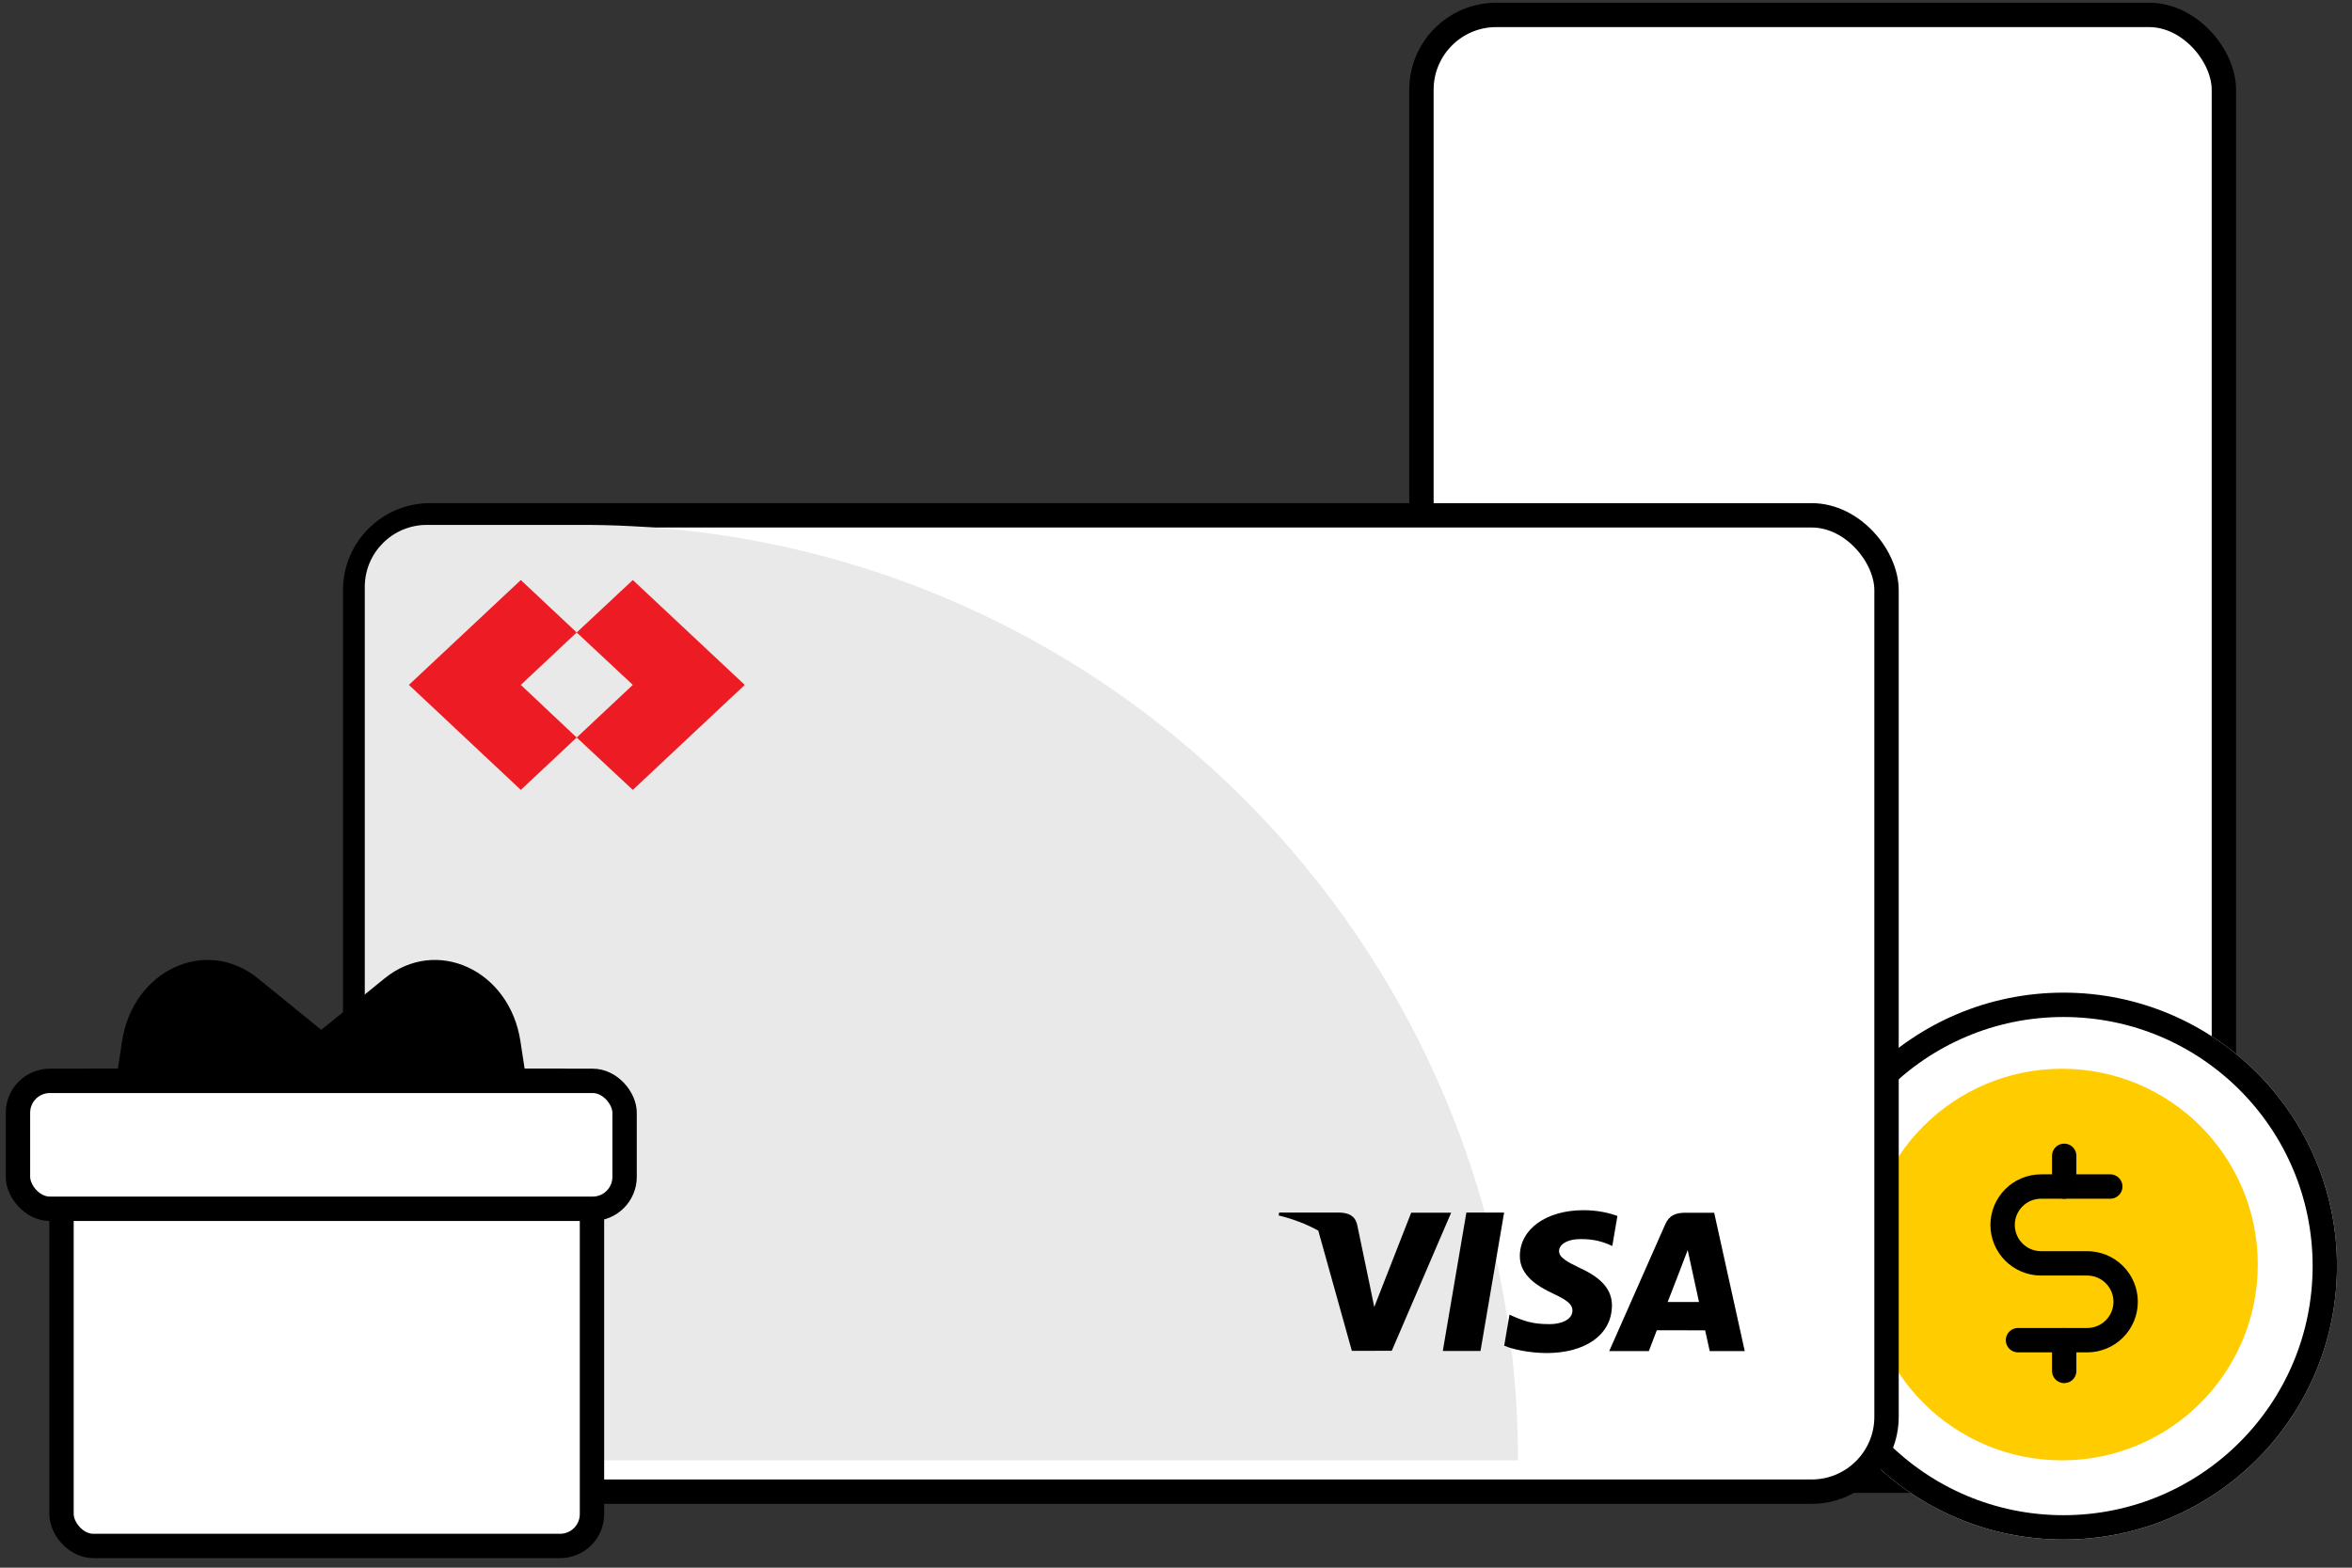
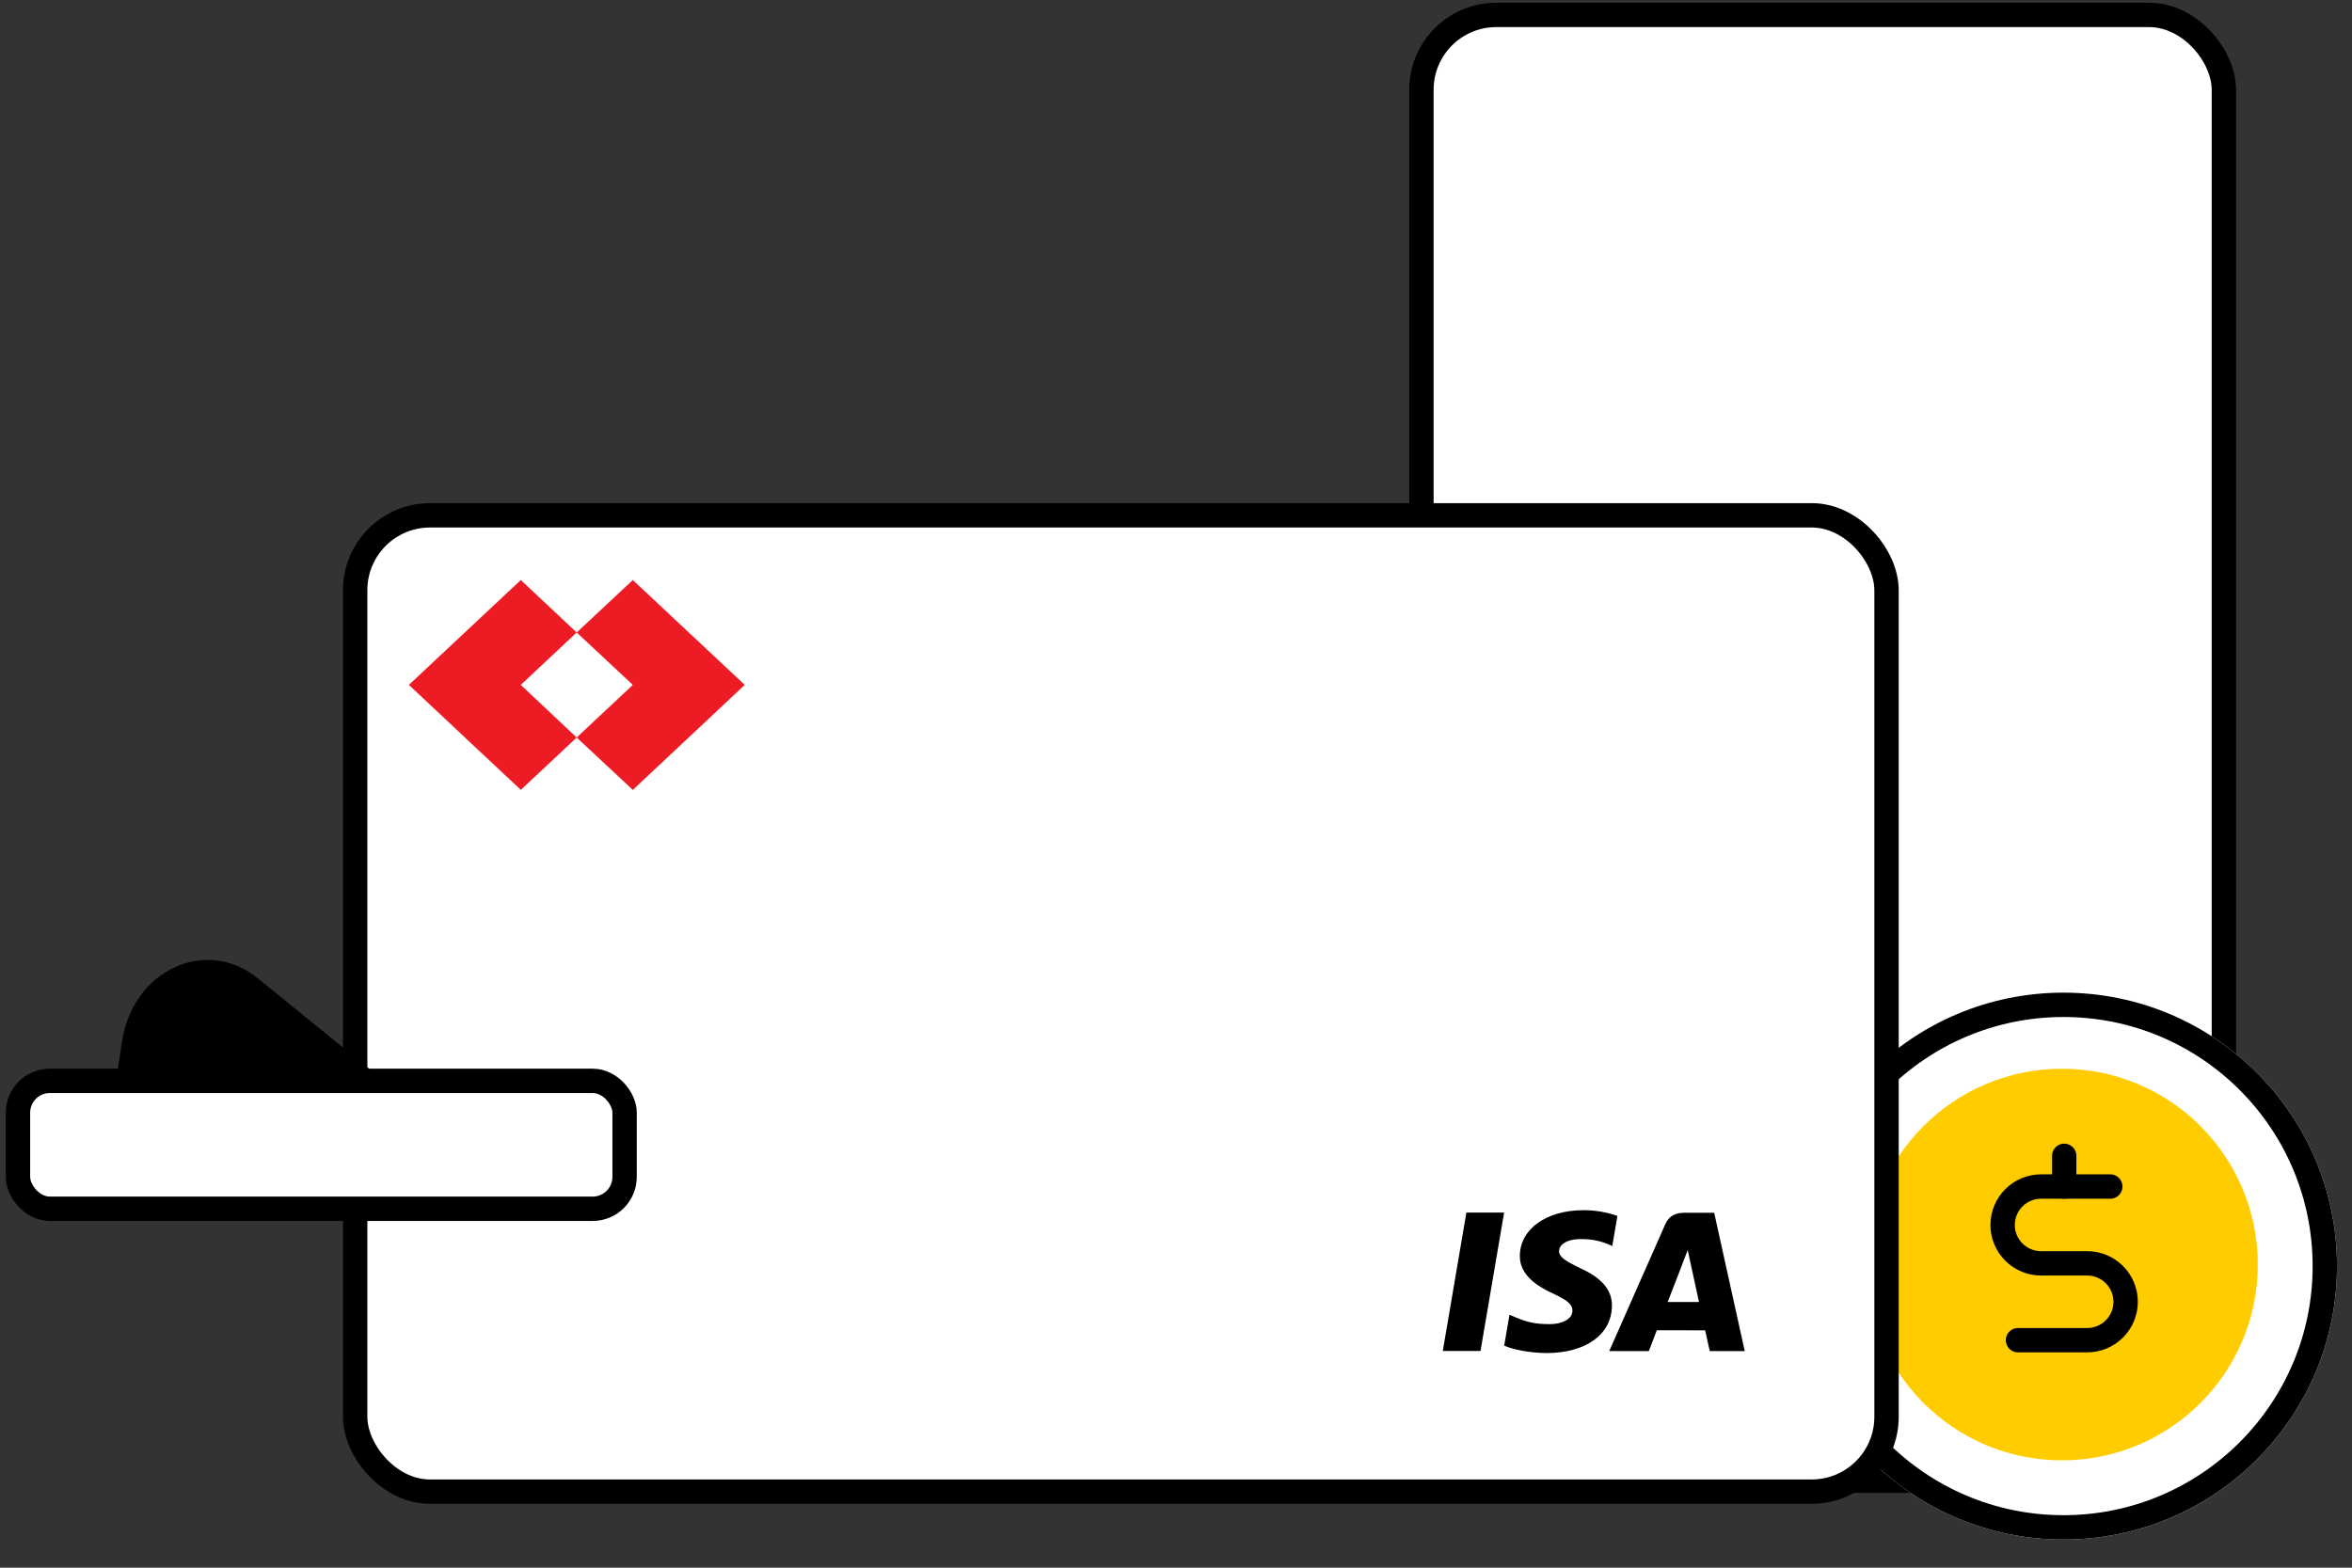
<svg xmlns="http://www.w3.org/2000/svg" width="111" height="74" viewBox="0 0 111 74" fill="none">
  <rect x="0" y="0" width="111" height="74" fill="#333333" stroke="none" />
  <rect x="67.083" y="0.704" width="37.871" height="69.191" rx="3.533" fill="white" stroke="black" stroke-width="1.15" />
  <circle cx="97.384" cy="59.764" r="12.908" fill="white" />
  <circle cx="97.384" cy="59.764" r="12.333" fill="white" stroke="black" stroke-width="1.15" />
  <circle cx="97.312" cy="59.691" r="9.242" fill="#FFCC00" />
  <path d="M97.418 54.559V56.009" stroke="black" stroke-width="1.15" stroke-linecap="round" stroke-linejoin="round" />
-   <path d="M97.418 63.262V64.712" stroke="black" stroke-width="1.15" stroke-linecap="round" stroke-linejoin="round" />
  <path d="M95.237 63.261H98.503C98.984 63.261 99.446 63.07 99.786 62.73C100.126 62.39 100.318 61.929 100.318 61.448C100.318 60.967 100.126 60.506 99.786 60.166C99.446 59.826 98.984 59.635 98.503 59.635H96.326C95.844 59.635 95.383 59.444 95.043 59.103C94.702 58.763 94.511 58.302 94.511 57.821C94.511 57.34 94.702 56.879 95.043 56.539C95.383 56.199 95.844 56.008 96.326 56.008H99.592" stroke="black" stroke-width="1.15" stroke-linecap="round" stroke-linejoin="round" />
  <rect x="16.762" y="24.325" width="72.271" height="46.086" rx="3.533" fill="white" stroke="black" stroke-width="1.15" />
-   <path d="M17.215 27.706C17.215 26.088 18.526 24.777 20.143 24.777H27.483C51.87 24.777 71.639 44.546 71.639 68.933V68.933H20.295C18.594 68.933 17.215 67.553 17.215 65.852V27.706Z" fill="#E9E9E9" />
  <path d="M68.091 63.771H69.871L70.985 57.238H69.204L68.091 63.771Z" fill="black" />
  <path d="M74.577 59.862C73.955 59.56 73.573 59.358 73.578 59.052C73.578 58.781 73.9 58.49 74.597 58.49C75.168 58.481 75.628 58.597 76.09 58.816L76.332 57.399C75.979 57.267 75.426 57.125 74.736 57.125C72.977 57.125 71.737 58.011 71.727 59.281C71.716 60.219 72.612 60.743 73.287 61.056C73.98 61.376 74.213 61.581 74.21 61.866C74.206 62.304 73.657 62.504 73.144 62.504C72.354 62.504 71.956 62.382 71.239 62.057L70.989 63.52C71.405 63.702 72.174 63.86 72.973 63.869C74.845 63.869 76.06 62.993 76.074 61.636C76.079 60.894 75.604 60.328 74.577 59.862Z" fill="black" />
  <path d="M80.899 57.246H79.523C79.097 57.246 78.778 57.363 78.591 57.788L75.946 63.775H77.816C77.816 63.775 78.122 62.97 78.191 62.793C78.396 62.793 80.212 62.796 80.472 62.796C80.525 63.024 80.689 63.775 80.689 63.775H82.341L80.899 57.246ZM78.704 61.457C78.778 61.269 79.504 59.403 79.649 59.008C79.89 60.134 79.656 59.041 80.182 61.457H78.704Z" fill="black" />
-   <path d="M66.6 57.242L64.856 61.697L64.671 60.792L64.046 57.789C63.939 57.376 63.626 57.253 63.239 57.238H60.367L60.345 57.374C61.043 57.543 61.667 57.788 62.215 58.09L63.799 63.764L65.683 63.762L68.486 57.242H66.6V57.242Z" fill="black" />
  <path fill-rule="evenodd" clip-rule="evenodd" d="M27.216 29.855L24.579 32.329L27.216 34.814L24.579 37.286L19.297 32.329L24.579 27.379L27.216 29.855ZM35.148 32.329L29.865 27.379L27.216 29.855L29.865 32.329L27.216 34.814L29.865 37.286L35.148 32.329Z" fill="#ED1C24" />
-   <path d="M18.147 46.186L12.784 50.544C12.426 50.835 12.608 51.474 13.049 51.474H24.916L24.561 49.148C24.048 45.788 20.597 44.194 18.147 46.186Z" fill="black" />
  <path d="M12.176 46.186L17.539 50.544C17.897 50.835 17.715 51.474 17.274 51.474H5.406L5.761 49.148C6.275 45.788 9.725 44.194 12.176 46.186Z" fill="black" />
-   <rect x="2.903" y="51.02" width="25.035" height="21.955" rx="1.505" fill="white" stroke="black" stroke-width="1.15" />
  <rect x="0.848" y="51.02" width="28.629" height="6.038" rx="1.505" fill="white" stroke="black" stroke-width="1.15" />
</svg>